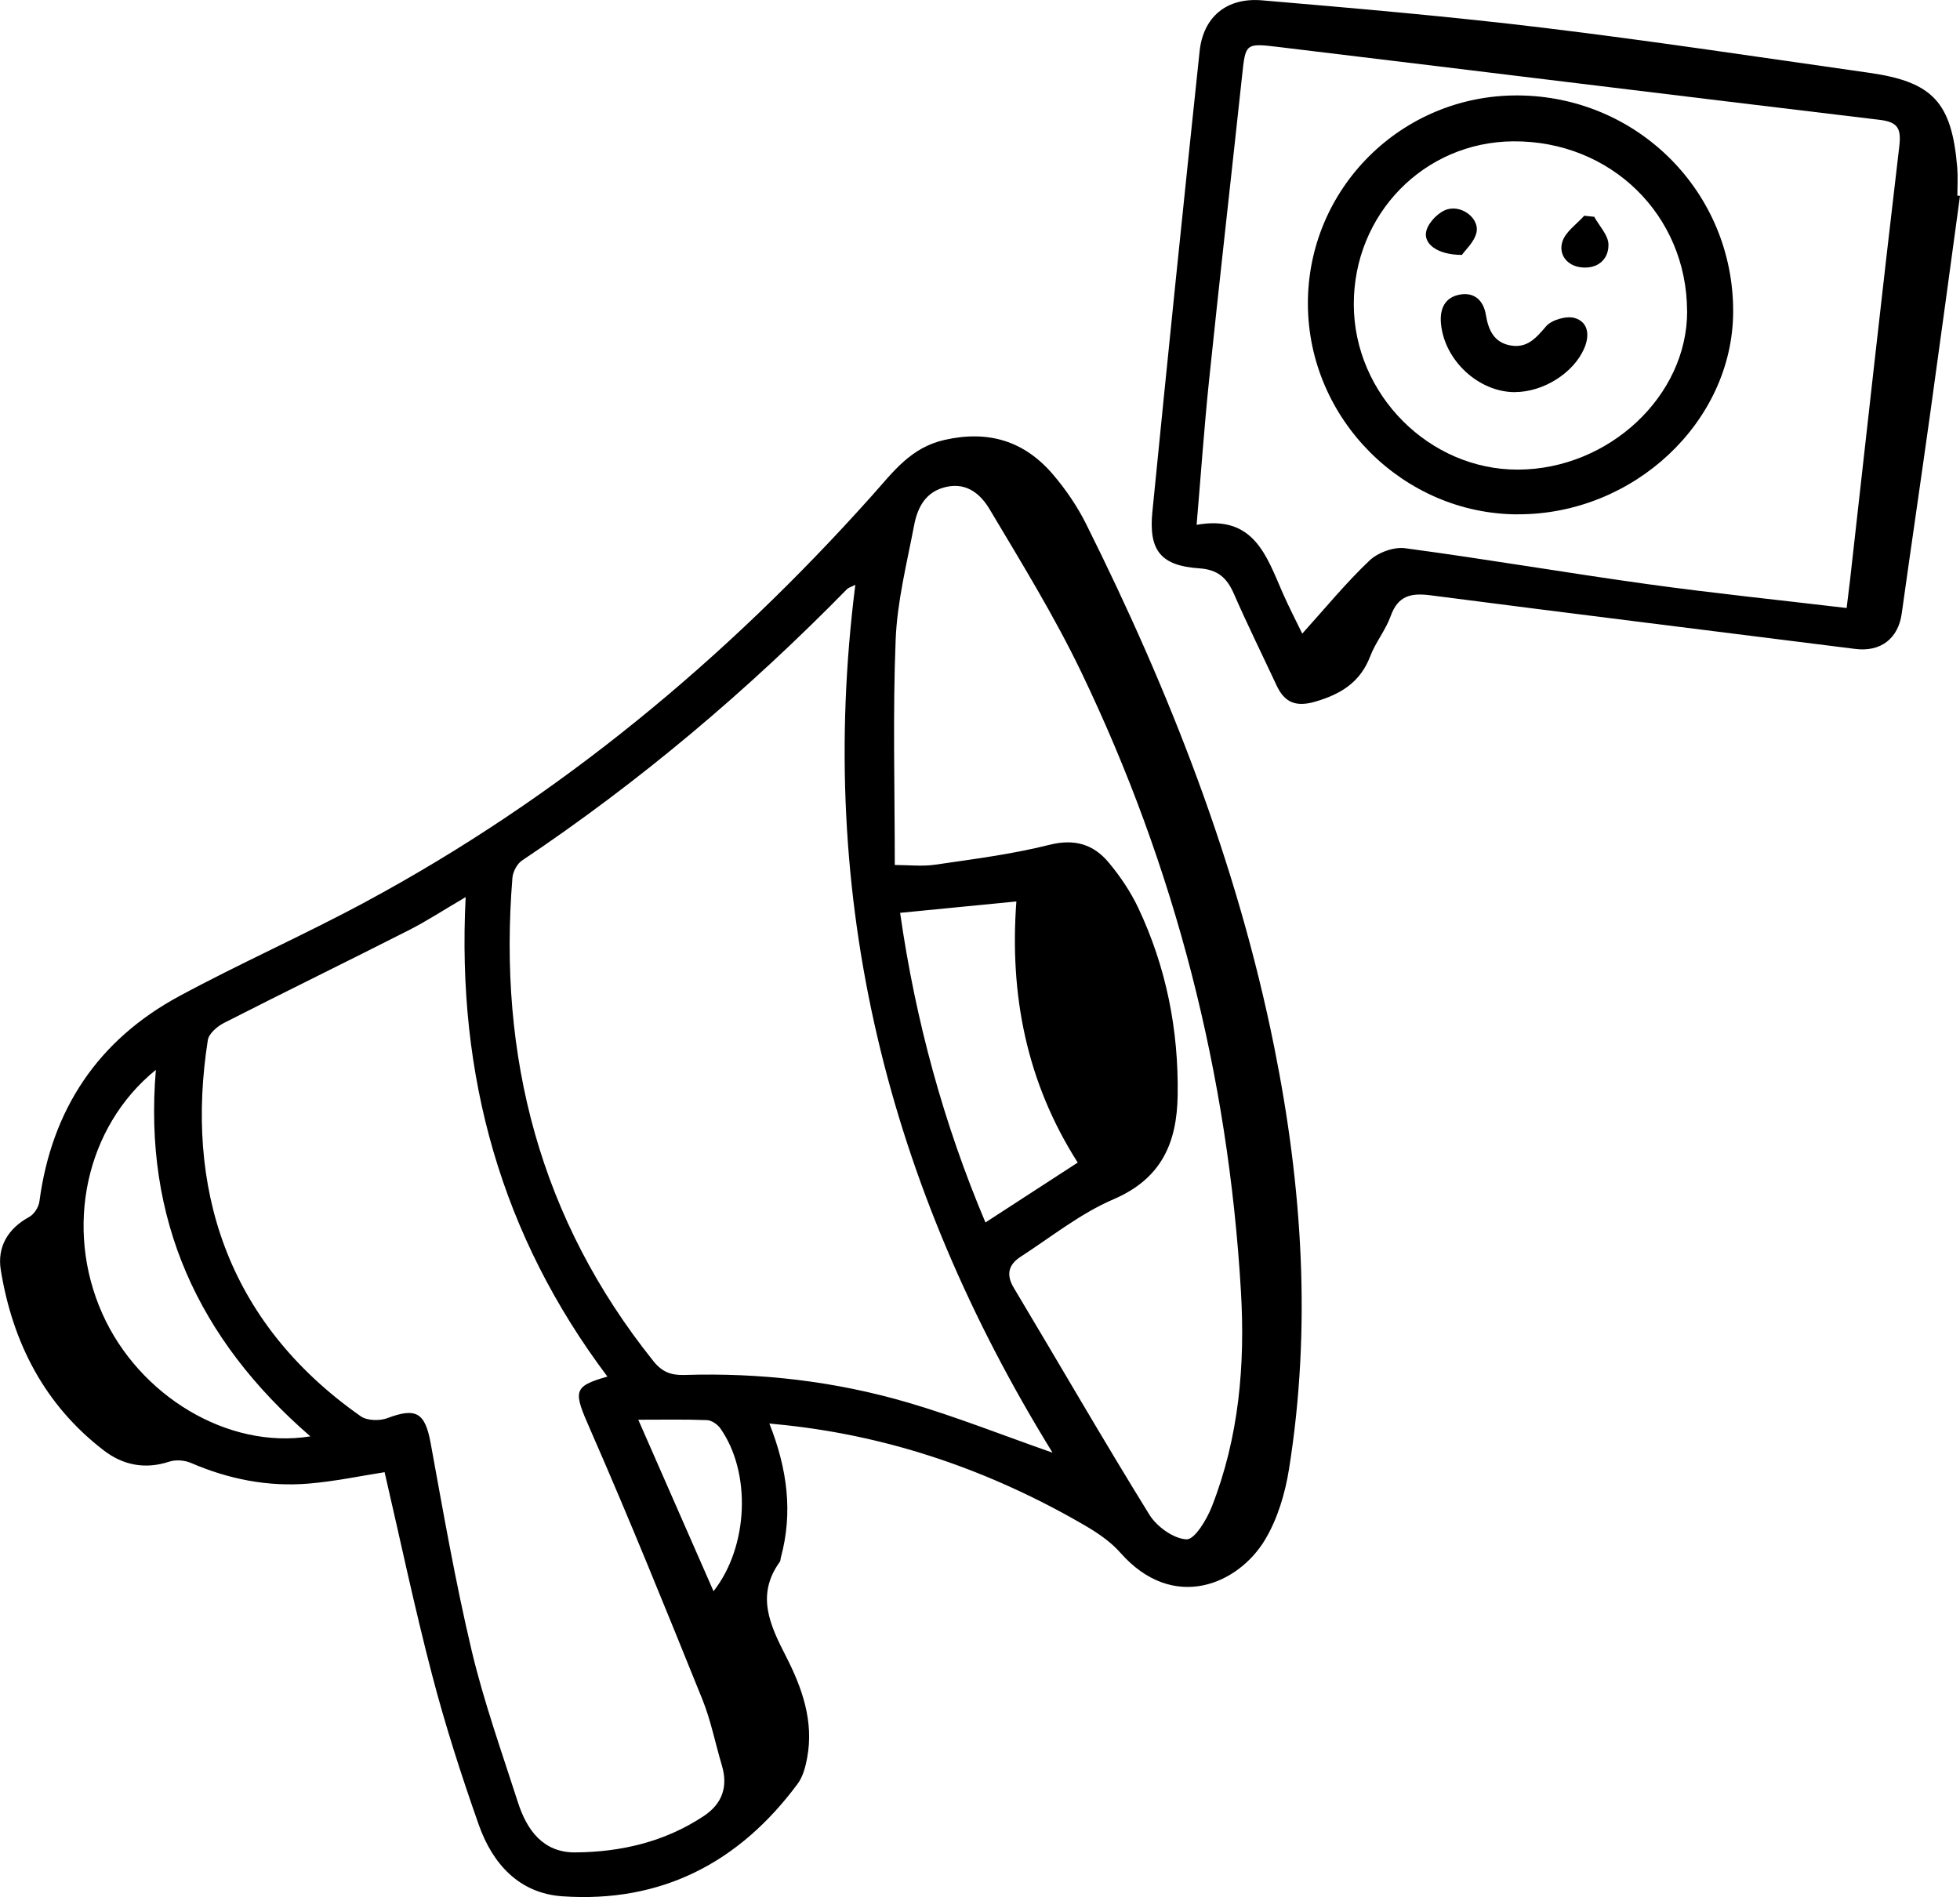
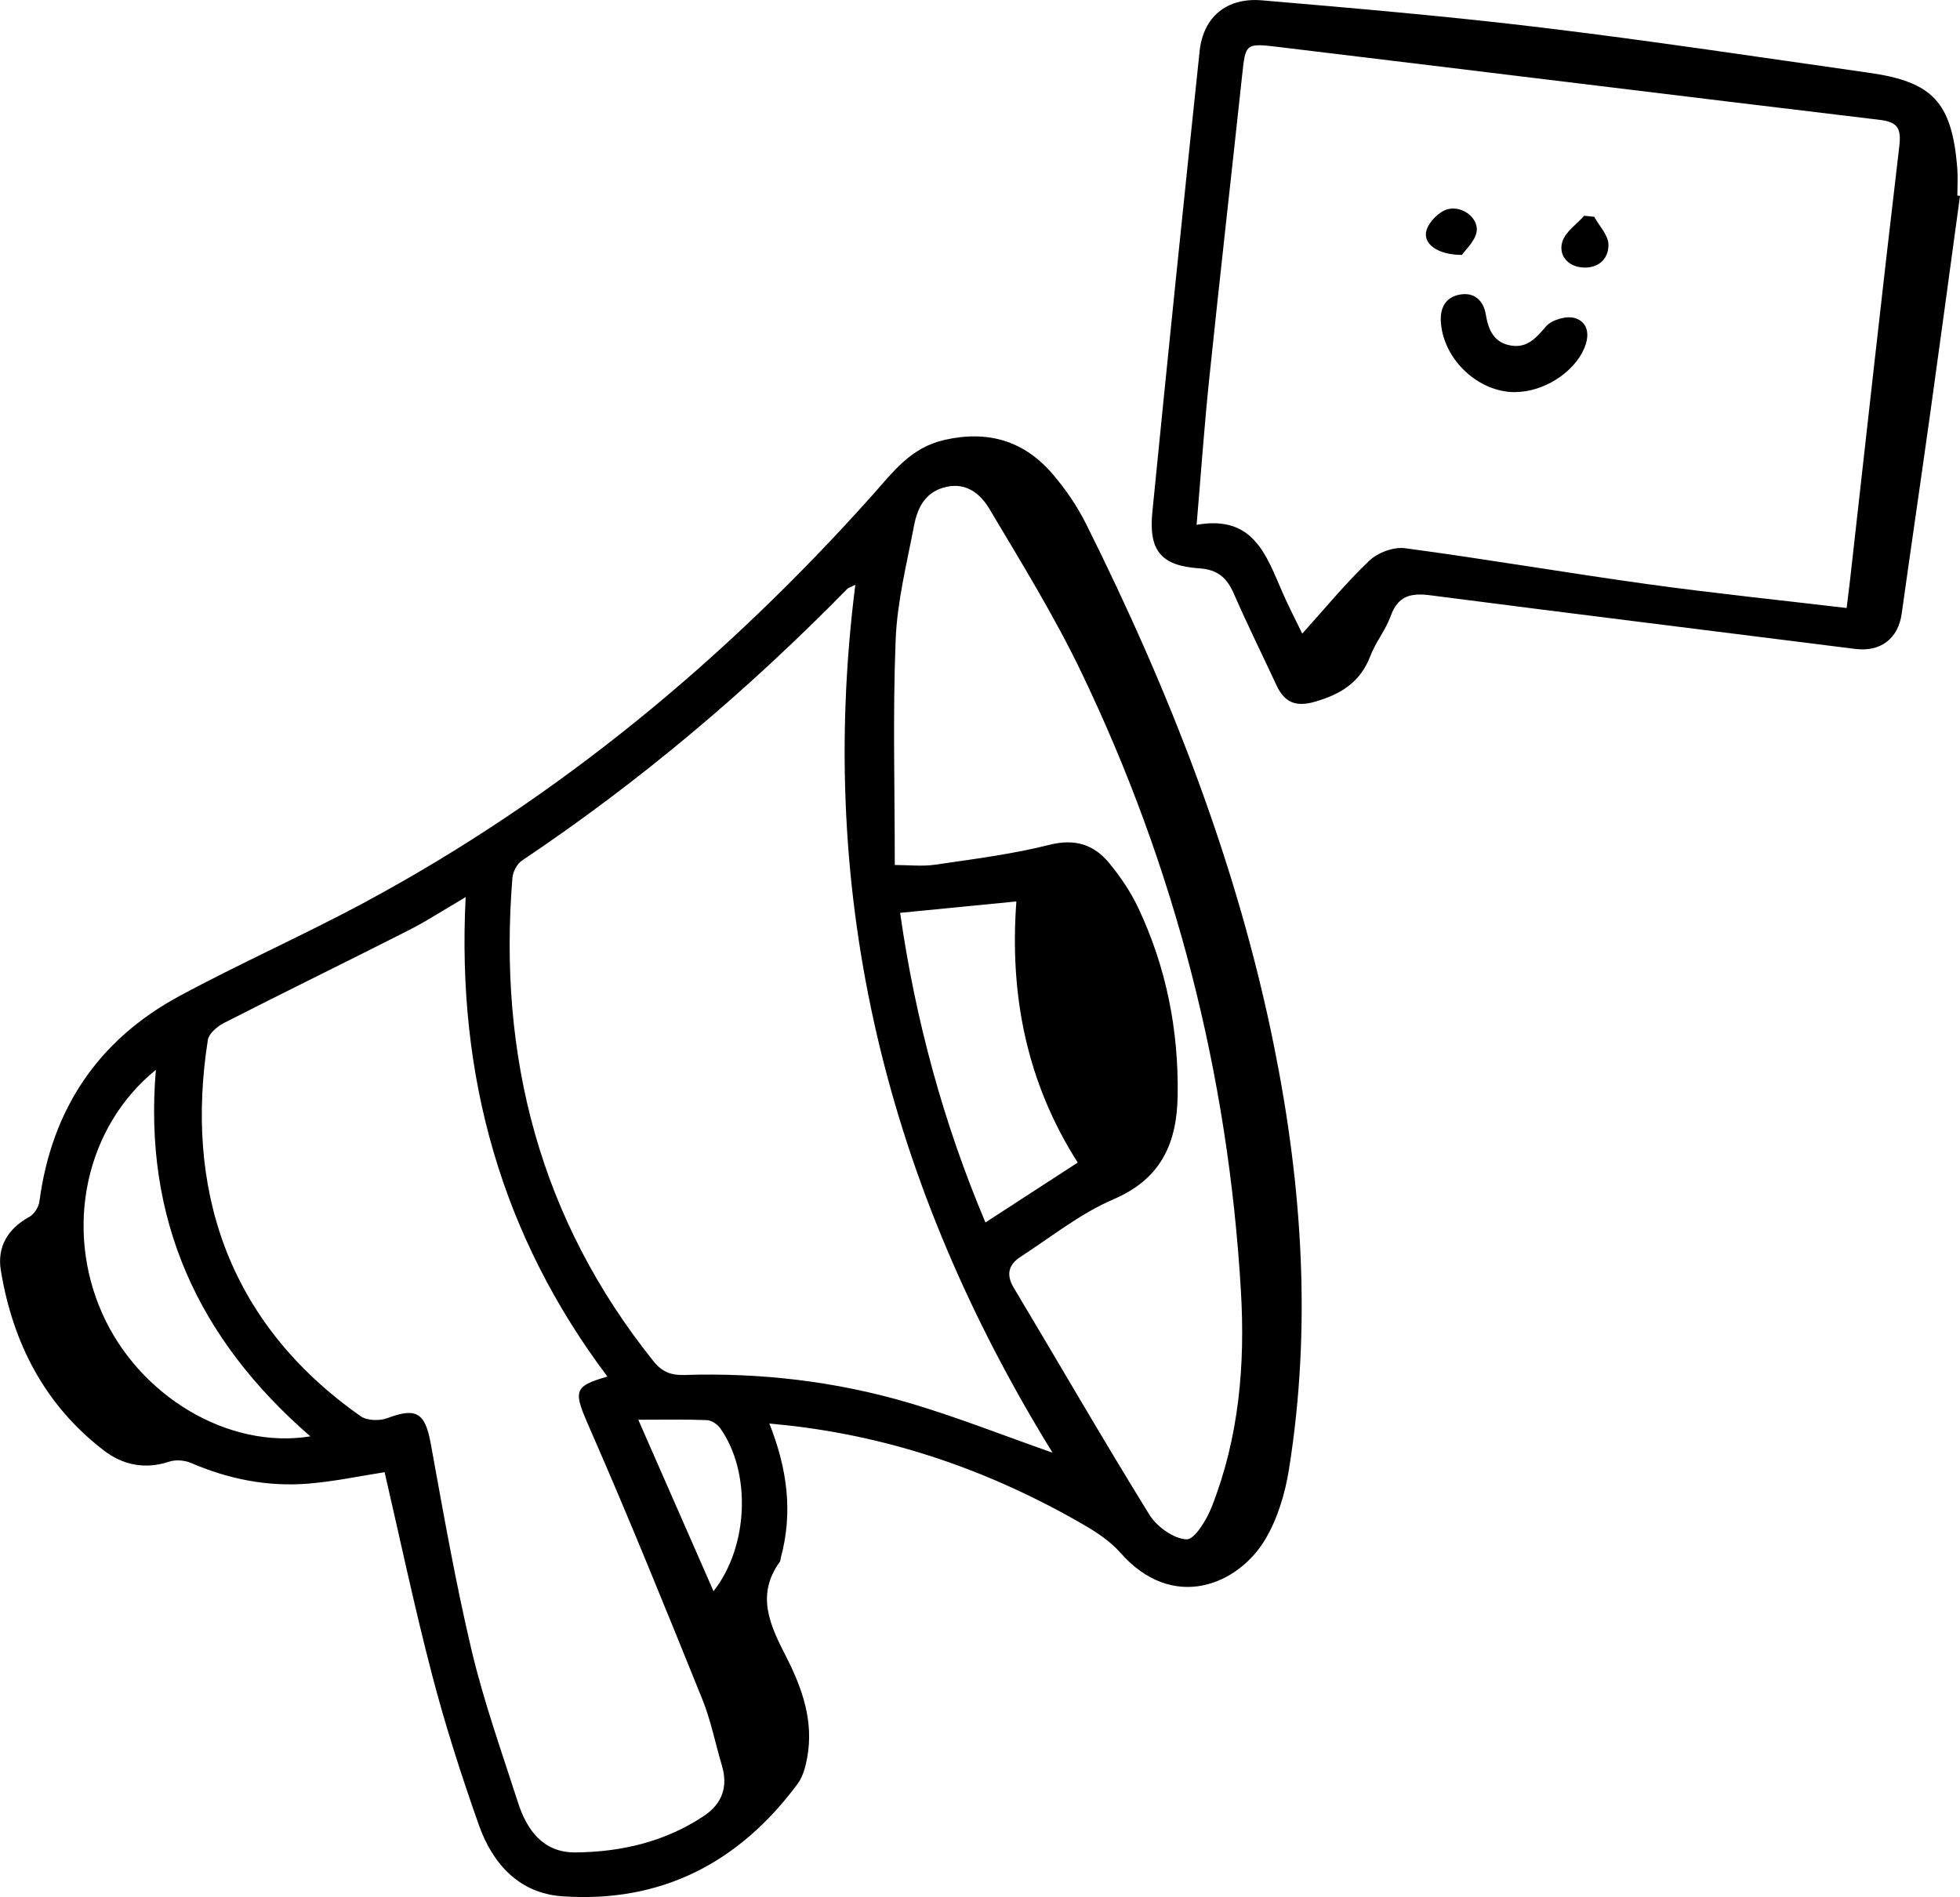
<svg xmlns="http://www.w3.org/2000/svg" id="_Слой_2" viewBox="0 0 340.27 329.39">
  <g id="_Слой_1-2">
    <g>
      <path d="M133.56,247.15c3.17,8,4.1,15.55,2,23.3-.07,.24-.04,.54-.17,.72-4.2,5.79-1.71,11.02,1.07,16.44,2.8,5.48,4.85,11.26,3.67,17.6-.29,1.56-.73,3.27-1.65,4.51-10.15,13.71-23.68,20.73-40.85,19.54-7.53-.52-12.13-5.67-14.51-12.41-3.02-8.56-5.81-17.23-8.1-26.01-3.05-11.67-5.53-23.48-8.25-35.22-4.17,.65-8.65,1.6-13.18,1.98-7.07,.59-13.88-.76-20.42-3.58-1.11-.48-2.66-.6-3.79-.23-4.19,1.39-8.04,.6-11.34-1.93-10.3-7.9-15.84-18.7-17.9-31.31-.66-4.02,1.2-7.22,4.95-9.26,.84-.46,1.62-1.7,1.75-2.67,2.12-15.96,10.14-28.01,24.25-35.64,10.62-5.74,21.7-10.63,32.33-16.36,33.63-18.11,62.58-42.18,87.96-70.56,3.7-4.14,6.71-8.35,12.61-9.68,7.63-1.72,13.85,.19,18.81,6,2.25,2.63,4.25,5.58,5.79,8.67,14.45,28.97,26.23,58.93,32.63,90.79,4.88,24.25,6.48,48.69,2.56,73.24-.67,4.22-1.98,8.62-4.15,12.25-4.64,7.77-15.95,12.7-25.13,2.27-1.75-1.99-4.11-3.55-6.43-4.89-16.05-9.29-33.23-15.26-51.72-17.26-.72-.08-1.44-.14-2.79-.28Zm49.18,5.1c-28.6-46.33-41.15-96.16-34.25-150.71-.82,.42-1.2,.51-1.43,.74-17.24,17.6-35.96,33.42-56.44,47.14-.86,.57-1.57,1.94-1.66,2.99-2.52,31.08,4.76,59.31,24.48,83.93,1.5,1.88,3.05,2.47,5.38,2.4,13.17-.42,26.17,1.09,38.8,4.79,8.32,2.44,16.42,5.66,25.12,8.71Zm-101.89-96.49c-3.74,2.19-6.74,4.16-9.93,5.78-10.65,5.41-21.39,10.65-32.04,16.08-1.17,.6-2.63,1.85-2.8,2.98-3.95,25.21,2.97,48.78,26.56,65.32,1.1,.77,3.28,.82,4.62,.31,5.02-1.89,6.55-.93,7.52,4.43,2.19,11.99,4.28,24.02,7.09,35.88,2.12,8.94,5.23,17.65,8.05,26.42,1.55,4.8,4.36,8.72,9.95,8.68,7.96-.06,15.58-1.84,22.33-6.33,3.17-2.11,4.23-5.07,3.12-8.78-1.14-3.82-1.9-7.78-3.38-11.45-6.34-15.68-12.68-31.37-19.47-46.86-2.91-6.64-3.12-7.46,2.98-9.2-18.38-24.45-26.19-52.05-24.61-83.24Zm74.5-5.57c2.34,0,4.71,.28,6.99-.05,6.65-.97,13.35-1.82,19.85-3.45,4.41-1.11,7.68-.07,10.33,3.12,1.97,2.37,3.75,5.01,5.07,7.79,4.87,10.3,7.04,21.21,6.86,32.61-.13,8.26-2.82,14.46-11.15,18.03-5.74,2.46-10.81,6.54-16.12,9.98-2.04,1.32-2.58,3.04-1.19,5.37,7.86,13.13,15.5,26.39,23.55,39.41,1.29,2.08,4.2,4.18,6.45,4.28,1.4,.06,3.5-3.41,4.38-5.65,4.73-12.05,5.82-24.65,5.06-37.48-2.21-37.65-11.41-73.52-27.73-107.48-4.68-9.73-10.38-18.98-15.91-28.27-1.49-2.5-3.87-4.66-7.46-3.87-3.64,.79-5.04,3.56-5.64,6.71-1.26,6.6-2.94,13.22-3.2,19.88-.51,12.78-.15,25.6-.15,39.08Zm.92,8.32c2.66,18.68,7.57,36.63,14.81,53.75,5.62-3.65,10.88-7.06,16.02-10.4-8.93-14-11.85-29.21-10.65-45.34-6.67,.66-13.19,1.3-20.19,1.98ZM53.88,249.4c-19.52-16.92-29.01-37.66-26.82-63.64-12.26,9.94-15.91,27.51-9.3,42.32,6.37,14.29,21.83,23.63,36.12,21.32Zm69.99,26.89c6.11-7.78,6.58-20.65,1.17-28.3-.49-.69-1.51-1.38-2.31-1.41-3.79-.15-7.59-.07-11.92-.07,4.59,10.46,8.77,19.99,13.06,29.77Z" />
      <path d="M340.27,34.01c-1.72,12.59-3.41,25.18-5.17,37.76-1.62,11.6-3.33,23.19-4.95,34.78-.61,4.35-3.67,6.67-8.03,6.13-24.6-3.11-49.22-6.13-73.81-9.32-3.4-.44-5.62,.1-6.88,3.61-.87,2.44-2.63,4.55-3.55,6.98-1.73,4.53-5.13,6.6-9.58,7.89-3.29,.95-5.28,.17-6.67-2.81-2.47-5.3-5.07-10.55-7.41-15.91-1.21-2.77-2.77-4.22-6.04-4.44-6.63-.45-8.79-3.07-8.12-9.81,2.64-26.67,5.38-53.32,8.2-79.97,.63-5.95,4.67-9.37,10.85-8.84,16.27,1.39,32.54,2.79,48.74,4.75,18.92,2.29,37.77,5.15,56.65,7.83,11.06,1.57,14.35,5.14,15.29,16.46,.13,1.61,.02,3.24,.02,4.86,.16,.02,.32,.04,.48,.05Zm-19.68,71.55c.28-2.31,.44-3.53,.58-4.75,2.83-25.14,5.59-50.28,8.56-75.4,.36-3.08-.23-4.22-3.39-4.6-34.88-4.17-69.73-8.48-104.61-12.68-5.54-.67-5.5-.5-6.09,4.98-1.89,17.59-3.89,35.17-5.72,52.77-.85,8.15-1.42,16.33-2.18,25.25,9.92-1.78,12.11,5.35,14.94,11.81,1.05,2.41,2.28,4.75,3.4,7.08,4.06-4.5,7.62-8.85,11.67-12.69,1.47-1.39,4.22-2.41,6.19-2.14,14.07,1.88,28.07,4.29,42.13,6.24,11.33,1.57,22.71,2.74,34.52,4.14Z" />
-       <path d="M263.5,89.31c-19.88-.05-36.36-16.54-36.44-36.48-.08-20.08,16.25-36.34,36.4-36.26,20.87,.09,37.54,16.86,37.43,37.64-.11,19.04-17.25,35.14-37.38,35.09Zm29.39-35.28c-.04-16.69-13.25-29.6-30.16-29.49-15.49,.1-27.74,12.64-27.7,28.34,.04,15.61,13.12,28.74,28.56,28.66,15.76-.08,29.35-12.83,29.31-27.51Z" />
      <path d="M262.97,68.09c-6.31-.02-12.24-5.55-12.81-11.93-.23-2.58,.7-4.57,3.34-5.02,2.5-.43,4.05,1.08,4.45,3.49,.44,2.68,1.41,4.86,4.33,5.36,2.86,.49,4.39-1.3,6.13-3.33,.98-1.14,3.58-1.88,5.02-1.43,2.34,.73,2.58,3.04,1.58,5.31-1.86,4.25-7.1,7.55-12.05,7.54Z" />
      <path d="M253.8,44.26c-4.3,0-6.84-1.98-6.15-4.28,.45-1.51,2.22-3.28,3.72-3.66,2.65-.67,5.48,1.75,4.96,4.04-.37,1.65-1.93,3.03-2.53,3.9Z" />
      <path d="M276.77,37.64c.88,1.61,2.45,3.2,2.47,4.82,.04,2.67-1.98,4.28-4.74,3.96-2.47-.28-3.96-2.24-3.26-4.46,.54-1.73,2.48-3.02,3.79-4.5,.58,.06,1.16,.12,1.74,.18Z" />
    </g>
  </g>
</svg>